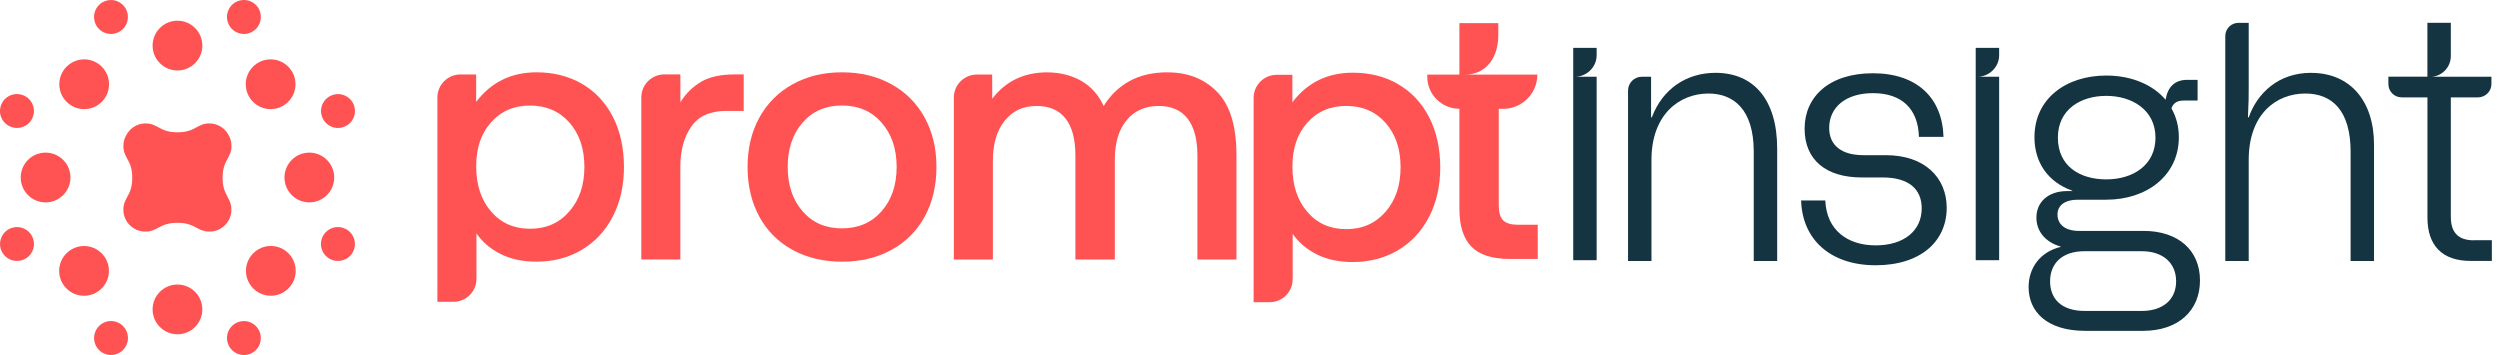
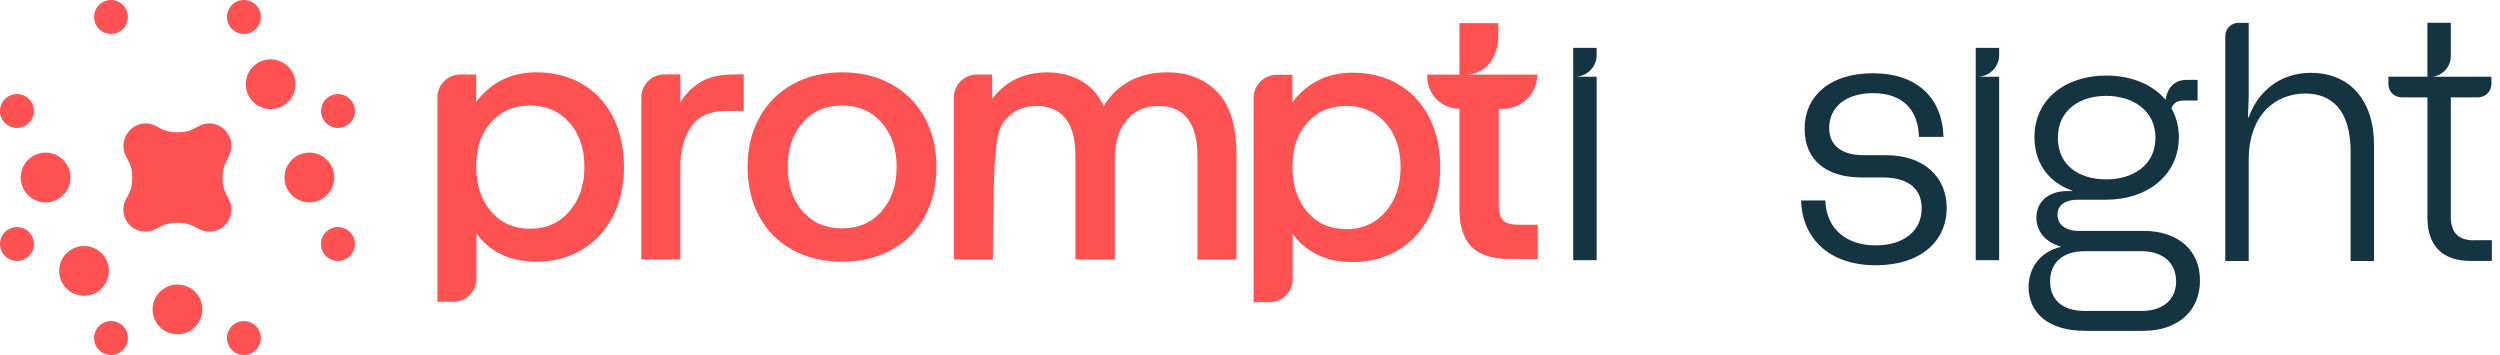
<svg xmlns="http://www.w3.org/2000/svg" width="169" height="24" viewBox="0 0 169 24" fill="none">
  <path d="M125.973 10.49C124.522 10.49 123.653 9.857 123.653 8.644C123.653 7.244 124.787 6.297 126.607 6.297C128.585 6.297 129.668 7.38 129.72 9.252H131.381C131.303 6.613 129.587 4.952 126.607 4.952C123.627 4.952 121.991 6.562 121.991 8.699C121.991 10.836 123.468 11.996 125.844 11.996H127.269C129.037 11.996 129.907 12.788 129.907 14.082C129.907 15.611 128.692 16.587 126.794 16.587C124.897 16.587 123.471 15.559 123.391 13.552H121.755C121.833 16.19 123.733 17.932 126.794 17.932C129.855 17.932 131.597 16.296 131.597 14.053C131.597 11.993 130.094 10.49 127.482 10.49H125.973Z" fill="#153442" />
  <path d="M133.558 17.59H135.142V5.188H133.665C134.482 5.188 135.142 4.528 135.142 3.736V3.235H133.558V17.59Z" fill="#153442" />
  <path d="M106.35 17.59H107.933V5.188H106.456C107.274 5.188 107.933 4.528 107.933 3.736V3.235H106.35V17.59Z" fill="#153442" />
-   <path d="M115.964 4.923C113.986 4.923 112.376 6.032 111.665 7.933H111.613V5.188H110.98C110.479 5.188 110.056 5.611 110.056 6.112V17.644H111.639V10.81C111.639 7.722 113.54 6.323 115.492 6.323C117.179 6.323 118.553 7.38 118.553 10.254V17.644H120.137V10.044C120.137 6.772 118.579 4.923 115.967 4.923H115.964Z" fill="#153442" />
  <path d="M167.234 16.245C166.206 16.245 165.676 15.743 165.676 14.661V6.585H167.496C167.997 6.585 168.42 6.19 168.42 5.686V5.185H164.435C165.12 5.107 165.676 4.525 165.676 3.785V1.542H164.092V5.182H161.455V5.683C161.455 6.184 161.852 6.582 162.353 6.582H164.095V14.71C164.095 16.61 165.097 17.639 167.024 17.639H168.449V16.239H167.234V16.245Z" fill="#153442" />
  <path d="M156.234 4.923C154.017 4.923 152.592 6.294 152.013 7.933H151.961C152.013 6.904 152.013 6.455 152.013 5.899V1.544H151.328C150.826 1.544 150.429 1.939 150.429 2.443V17.644H152.013V10.81C152.013 7.722 153.859 6.323 155.84 6.323C157.66 6.323 158.901 7.483 158.901 10.254V17.644H160.484V9.782C160.484 6.801 158.849 4.926 156.237 4.926L156.234 4.923Z" fill="#153442" />
  <path d="M144.892 15.611H140.564C139.588 15.611 139.087 15.162 139.087 14.502C139.087 13.843 139.64 13.5 140.457 13.5H142.384C145.128 13.5 147.29 11.864 147.29 9.278C147.29 8.537 147.106 7.878 146.789 7.325C146.896 7.008 147.132 6.798 147.607 6.798H148.557V5.398H147.846C147.002 5.398 146.527 5.899 146.395 6.743C145.525 5.715 144.074 5.107 142.384 5.107C139.666 5.107 137.529 6.665 137.529 9.278C137.529 10.994 138.453 12.313 140.089 12.892V12.918H139.666C138.453 12.944 137.661 13.658 137.661 14.712C137.661 15.637 138.269 16.374 139.297 16.665V16.691C137.897 17.034 137.134 18.117 137.134 19.41C137.134 21.072 138.375 22.365 140.961 22.365H144.866C147.267 22.365 148.719 20.991 148.719 18.96C148.719 16.93 147.267 15.608 144.892 15.608V15.611ZM139.113 9.304C139.113 7.403 140.642 6.481 142.384 6.481C144.126 6.481 145.71 7.431 145.71 9.304C145.71 11.176 144.178 12.126 142.384 12.126C140.59 12.126 139.113 11.227 139.113 9.304ZM144.785 21.02H140.932C139.349 21.02 138.586 20.202 138.586 19.015C138.586 17.829 139.378 16.982 140.907 16.982H144.785C146.211 16.982 147.106 17.774 147.106 19.015C147.106 20.257 146.208 21.02 144.785 21.02Z" fill="#153442" />
  <path d="M15.386 13.31C15.222 13.005 15.049 12.688 15.049 12.02V11.999C15.052 11.345 15.222 11.032 15.386 10.729C15.524 10.476 15.654 10.234 15.648 9.842C15.645 9.597 15.582 9.361 15.467 9.154C15.398 9.018 15.308 8.892 15.199 8.782C14.925 8.506 14.56 8.35 14.171 8.344C13.779 8.339 13.537 8.468 13.284 8.607C12.979 8.771 12.662 8.944 11.997 8.944C11.332 8.944 11.015 8.771 10.71 8.607C10.456 8.468 10.214 8.339 9.823 8.344C9.434 8.35 9.068 8.506 8.795 8.782C8.708 8.869 8.636 8.967 8.573 9.07C8.426 9.301 8.346 9.566 8.34 9.842C8.334 10.234 8.464 10.476 8.602 10.729C8.766 11.032 8.936 11.345 8.939 11.999V12.02C8.939 12.688 8.769 13.005 8.602 13.31C8.464 13.563 8.334 13.805 8.34 14.197C8.346 14.586 8.501 14.951 8.777 15.225C9.051 15.496 9.428 15.654 9.811 15.657H9.826C10.209 15.657 10.448 15.53 10.701 15.395C11.006 15.231 11.326 15.064 11.991 15.061C12.656 15.061 12.976 15.234 13.281 15.395C13.534 15.527 13.773 15.657 14.156 15.657H14.171C14.557 15.654 14.934 15.496 15.205 15.225C15.481 14.951 15.636 14.586 15.642 14.197C15.648 13.805 15.518 13.563 15.38 13.31H15.386Z" fill="#FF5252" />
  <path d="M11.997 19.234C11.07 19.234 10.315 19.989 10.315 20.916C10.315 21.843 11.07 22.598 11.997 22.598C12.924 22.598 13.678 21.843 13.678 20.916C13.678 19.989 12.924 19.234 11.997 19.234Z" fill="#FF5252" />
-   <path d="M11.997 4.764C12.924 4.764 13.678 4.01 13.678 3.082C13.678 2.155 12.924 1.4 11.997 1.4C11.07 1.4 10.315 2.155 10.315 3.082C10.315 4.01 11.07 4.764 11.997 4.764Z" fill="#FF5252" />
-   <path d="M5.691 7.377C6.618 7.377 7.372 6.622 7.372 5.695C7.372 4.767 6.618 4.013 5.691 4.013C4.763 4.013 4.009 4.767 4.009 5.695C4.009 6.622 4.763 7.377 5.691 7.377Z" fill="#FF5252" />
  <path d="M16.613 5.695C16.613 6.622 17.367 7.377 18.294 7.377C19.221 7.377 19.976 6.622 19.976 5.695C19.976 4.767 19.221 4.013 18.294 4.013C17.367 4.013 16.613 4.767 16.613 5.695Z" fill="#FF5252" />
  <path d="M7.364 18.312C7.364 17.385 6.609 16.631 5.682 16.631C4.755 16.631 4 17.385 4 18.312C4 19.24 4.755 19.994 5.682 19.994C6.609 19.994 7.364 19.24 7.364 18.312Z" fill="#FF5252" />
-   <path d="M18.309 16.628C17.381 16.628 16.627 17.382 16.627 18.31C16.627 19.237 17.381 19.992 18.309 19.992C19.236 19.992 19.99 19.237 19.99 18.31C19.99 17.382 19.236 16.628 18.309 16.628Z" fill="#FF5252" />
  <path d="M4.763 11.999C4.763 11.072 4.009 10.317 3.082 10.317C2.155 10.317 1.4 11.072 1.4 11.999C1.4 12.927 2.155 13.681 3.082 13.681C4.009 13.681 4.763 12.927 4.763 11.999Z" fill="#FF5252" />
  <path d="M22.593 11.999C22.593 11.072 21.839 10.317 20.912 10.317C19.985 10.317 19.23 11.072 19.23 11.999C19.23 12.927 19.985 13.681 20.912 13.681C21.839 13.681 22.593 12.927 22.593 11.999Z" fill="#FF5252" />
  <path d="M22.409 8.563C22.691 8.681 23.002 8.679 23.287 8.563C23.572 8.445 23.791 8.226 23.909 7.944C24.151 7.362 23.872 6.691 23.29 6.449C23.008 6.331 22.697 6.334 22.412 6.449C22.127 6.565 21.908 6.786 21.79 7.069C21.672 7.351 21.672 7.662 21.79 7.944C21.908 8.226 22.127 8.445 22.409 8.563Z" fill="#FF5252" />
  <path d="M1.59 15.438C1.308 15.32 0.997 15.323 0.712 15.438C0.427 15.553 0.208 15.775 0.09 16.057C-0.028 16.34 -0.028 16.651 0.09 16.933C0.208 17.215 0.427 17.434 0.709 17.552C0.991 17.67 1.302 17.667 1.587 17.552C1.872 17.434 2.091 17.215 2.209 16.933C2.451 16.351 2.172 15.68 1.59 15.438Z" fill="#FF5252" />
  <path d="M0.709 8.56C0.991 8.679 1.305 8.679 1.587 8.56C1.872 8.445 2.091 8.223 2.206 7.941C2.325 7.659 2.325 7.348 2.206 7.066C2.088 6.783 1.87 6.562 1.584 6.446C1.302 6.328 0.988 6.328 0.706 6.446C0.125 6.686 -0.155 7.357 0.087 7.941C0.205 8.223 0.424 8.445 0.709 8.56Z" fill="#FF5252" />
  <path d="M23.904 16.057C23.785 15.775 23.567 15.553 23.282 15.438C22.999 15.32 22.686 15.32 22.403 15.438C21.822 15.677 21.542 16.348 21.784 16.933C21.902 17.215 22.121 17.437 22.406 17.552C22.688 17.67 23.002 17.67 23.285 17.552C23.57 17.437 23.788 17.215 23.904 16.933C24.022 16.651 24.022 16.34 23.904 16.057Z" fill="#FF5252" />
  <path d="M16.051 2.207C16.333 2.325 16.644 2.325 16.927 2.207C17.209 2.089 17.43 1.87 17.546 1.585C17.664 1.3 17.664 0.992 17.546 0.706C17.307 0.125 16.636 -0.155 16.051 0.087C15.769 0.205 15.547 0.424 15.432 0.709C15.314 0.992 15.314 1.303 15.432 1.585C15.547 1.87 15.769 2.089 16.051 2.204V2.207Z" fill="#FF5252" />
  <path d="M7.067 21.792C6.785 21.91 6.563 22.129 6.448 22.414C6.33 22.696 6.33 23.007 6.448 23.289C6.563 23.572 6.785 23.793 7.067 23.909C7.349 24.027 7.66 24.027 7.942 23.909C8.225 23.791 8.446 23.572 8.562 23.287C8.68 23.004 8.68 22.693 8.562 22.408C8.323 21.826 7.652 21.547 7.067 21.789V21.792Z" fill="#FF5252" />
  <path d="M7.064 2.207C7.349 2.325 7.657 2.325 7.94 2.207C8.222 2.089 8.443 1.87 8.559 1.588C8.674 1.303 8.674 0.994 8.559 0.712C8.441 0.427 8.222 0.208 7.94 0.09C7.358 -0.152 6.687 0.127 6.445 0.709C6.33 0.994 6.33 1.303 6.445 1.588C6.563 1.87 6.782 2.092 7.064 2.21V2.207Z" fill="#FF5252" />
  <path d="M16.927 21.792C16.345 21.55 15.674 21.829 15.432 22.411C15.317 22.696 15.317 23.004 15.432 23.289C15.55 23.572 15.769 23.793 16.051 23.911C16.336 24.029 16.644 24.029 16.927 23.911C17.209 23.793 17.43 23.575 17.546 23.292C17.661 23.007 17.661 22.699 17.546 22.417C17.427 22.131 17.209 21.913 16.927 21.795V21.792Z" fill="#FF5252" />
  <path d="M39.326 5.654C38.431 5.145 37.411 4.888 36.274 4.888C34.561 4.888 33.199 5.556 32.188 6.89V5.032H31.128C30.267 5.032 29.567 5.729 29.567 6.59V20.401H30.659C31.517 20.401 32.208 19.706 32.208 18.851V15.781C32.617 16.368 33.161 16.832 33.846 17.175C34.529 17.518 35.338 17.688 36.265 17.688C37.406 17.688 38.428 17.422 39.32 16.893C40.216 16.363 40.919 15.614 41.422 14.643C41.926 13.673 42.18 12.552 42.18 11.285C42.18 10.018 41.926 8.848 41.422 7.878C40.916 6.907 40.216 6.167 39.32 5.654H39.326ZM38.488 14.289C37.812 15.072 36.928 15.464 35.833 15.464C34.739 15.464 33.858 15.072 33.193 14.292C32.522 13.511 32.191 12.492 32.191 11.239C32.191 9.986 32.525 9.03 33.193 8.272C33.864 7.515 34.742 7.135 35.833 7.135C36.925 7.135 37.809 7.518 38.488 8.281C39.165 9.047 39.505 10.047 39.505 11.285C39.505 12.524 39.165 13.508 38.488 14.289Z" fill="#FF5252" />
  <path d="M94.506 5.68C93.611 5.171 92.591 4.914 91.451 4.914C89.738 4.914 88.376 5.582 87.365 6.916V5.058H86.305C85.444 5.058 84.745 5.755 84.745 6.616V20.427H85.836C86.691 20.427 87.385 19.732 87.385 18.877V15.807C87.791 16.394 88.338 16.858 89.024 17.201C89.706 17.544 90.515 17.713 91.442 17.713C92.583 17.713 93.605 17.448 94.498 16.919C95.396 16.389 96.096 15.64 96.6 14.672C97.106 13.701 97.36 12.581 97.36 11.314C97.36 10.047 97.106 8.877 96.6 7.907C96.096 6.936 95.393 6.196 94.498 5.683L94.506 5.68ZM93.665 14.312C92.989 15.095 92.105 15.49 91.01 15.49C89.916 15.49 89.035 15.098 88.37 14.318C87.699 13.537 87.368 12.518 87.368 11.265C87.368 10.012 87.702 9.056 88.37 8.298C89.041 7.541 89.919 7.161 91.01 7.161C92.102 7.161 92.986 7.544 93.665 8.307C94.342 9.073 94.679 10.072 94.679 11.311C94.679 12.549 94.339 13.534 93.665 14.315V14.312Z" fill="#FF5252" />
  <path d="M47.386 5.533H47.392C46.819 5.868 46.355 6.328 45.998 6.913L45.992 5.029H44.912C44.051 5.029 43.352 5.726 43.352 6.588V17.538H45.992V11.259C45.992 10.168 46.237 9.269 46.727 8.56C47.216 7.852 48.005 7.498 49.099 7.498H50.274V5.029H49.687C48.725 5.029 47.959 5.196 47.386 5.531V5.533Z" fill="#FF5252" />
  <path d="M60.257 5.695C59.287 5.156 58.175 4.888 56.92 4.888C55.664 4.888 54.55 5.156 53.583 5.695C52.612 6.233 51.864 6.985 51.331 7.953C50.798 8.92 50.536 10.032 50.536 11.288C50.536 12.544 50.801 13.675 51.331 14.646C51.861 15.617 52.609 16.366 53.583 16.895C54.553 17.425 55.664 17.69 56.92 17.69C58.175 17.69 59.29 17.425 60.257 16.895C61.228 16.366 61.976 15.617 62.509 14.646C63.039 13.678 63.304 12.555 63.304 11.288C63.304 10.021 63.039 8.923 62.509 7.953C61.979 6.985 61.231 6.23 60.257 5.695ZM59.598 14.277C58.921 15.049 58.029 15.438 56.917 15.438C55.806 15.438 54.919 15.052 54.251 14.277C53.58 13.506 53.249 12.506 53.249 11.285C53.249 10.064 53.583 9.064 54.251 8.293C54.919 7.521 55.806 7.132 56.917 7.132C58.029 7.132 58.921 7.518 59.598 8.293C60.275 9.067 60.614 10.064 60.614 11.285C60.614 12.506 60.275 13.506 59.598 14.277Z" fill="#FF5252" />
-   <path d="M78.937 4.888C77.926 4.888 77.062 5.09 76.345 5.487C75.628 5.888 75.049 6.444 74.609 7.164C74.252 6.397 73.736 5.827 73.068 5.453C72.397 5.078 71.626 4.891 70.745 4.891C69.195 4.906 67.972 5.499 67.076 6.674L67.07 5.038H66.039C65.178 5.038 64.479 5.735 64.479 6.596V17.546H67.119V10.853C67.119 9.73 67.384 8.831 67.914 8.166C68.444 7.501 69.158 7.164 70.056 7.164C70.955 7.164 71.577 7.446 72.026 8.007C72.475 8.569 72.697 9.401 72.697 10.513V17.546H75.363V10.778C75.363 9.655 75.628 8.771 76.158 8.128C76.688 7.486 77.411 7.164 78.323 7.164C79.187 7.164 79.838 7.446 80.281 8.019C80.722 8.589 80.944 9.419 80.944 10.51V17.544H83.584V10.484C83.584 8.532 83.152 7.109 82.288 6.222C81.425 5.335 80.307 4.891 78.94 4.891L78.937 4.888Z" fill="#FF5252" />
+   <path d="M78.937 4.888C77.926 4.888 77.062 5.09 76.345 5.487C75.628 5.888 75.049 6.444 74.609 7.164C74.252 6.397 73.736 5.827 73.068 5.453C72.397 5.078 71.626 4.891 70.745 4.891C69.195 4.906 67.972 5.499 67.076 6.674L67.07 5.038H66.039C65.178 5.038 64.479 5.735 64.479 6.596V17.546H67.119C67.119 9.73 67.384 8.831 67.914 8.166C68.444 7.501 69.158 7.164 70.056 7.164C70.955 7.164 71.577 7.446 72.026 8.007C72.475 8.569 72.697 9.401 72.697 10.513V17.546H75.363V10.778C75.363 9.655 75.628 8.771 76.158 8.128C76.688 7.486 77.411 7.164 78.323 7.164C79.187 7.164 79.838 7.446 80.281 8.019C80.722 8.589 80.944 9.419 80.944 10.51V17.544H83.584V10.484C83.584 8.532 83.152 7.109 82.288 6.222C81.425 5.335 80.307 4.891 78.94 4.891L78.937 4.888Z" fill="#FF5252" />
  <path d="M102.609 15.191C102.137 15.191 101.803 15.09 101.607 14.888C101.411 14.686 101.316 14.341 101.316 13.854V7.357H101.607C102.886 7.357 103.925 6.32 103.925 5.044H99.064C100.513 5.021 101.285 3.843 101.285 2.391V1.565H98.656V5.044H96.484V5.188C96.484 6.386 97.458 7.354 98.656 7.354V14.122C98.656 15.277 98.929 16.124 99.473 16.68C100.018 17.233 100.887 17.506 102.074 17.506H103.951V15.193H102.612L102.609 15.191Z" fill="#FF5252" />
</svg>